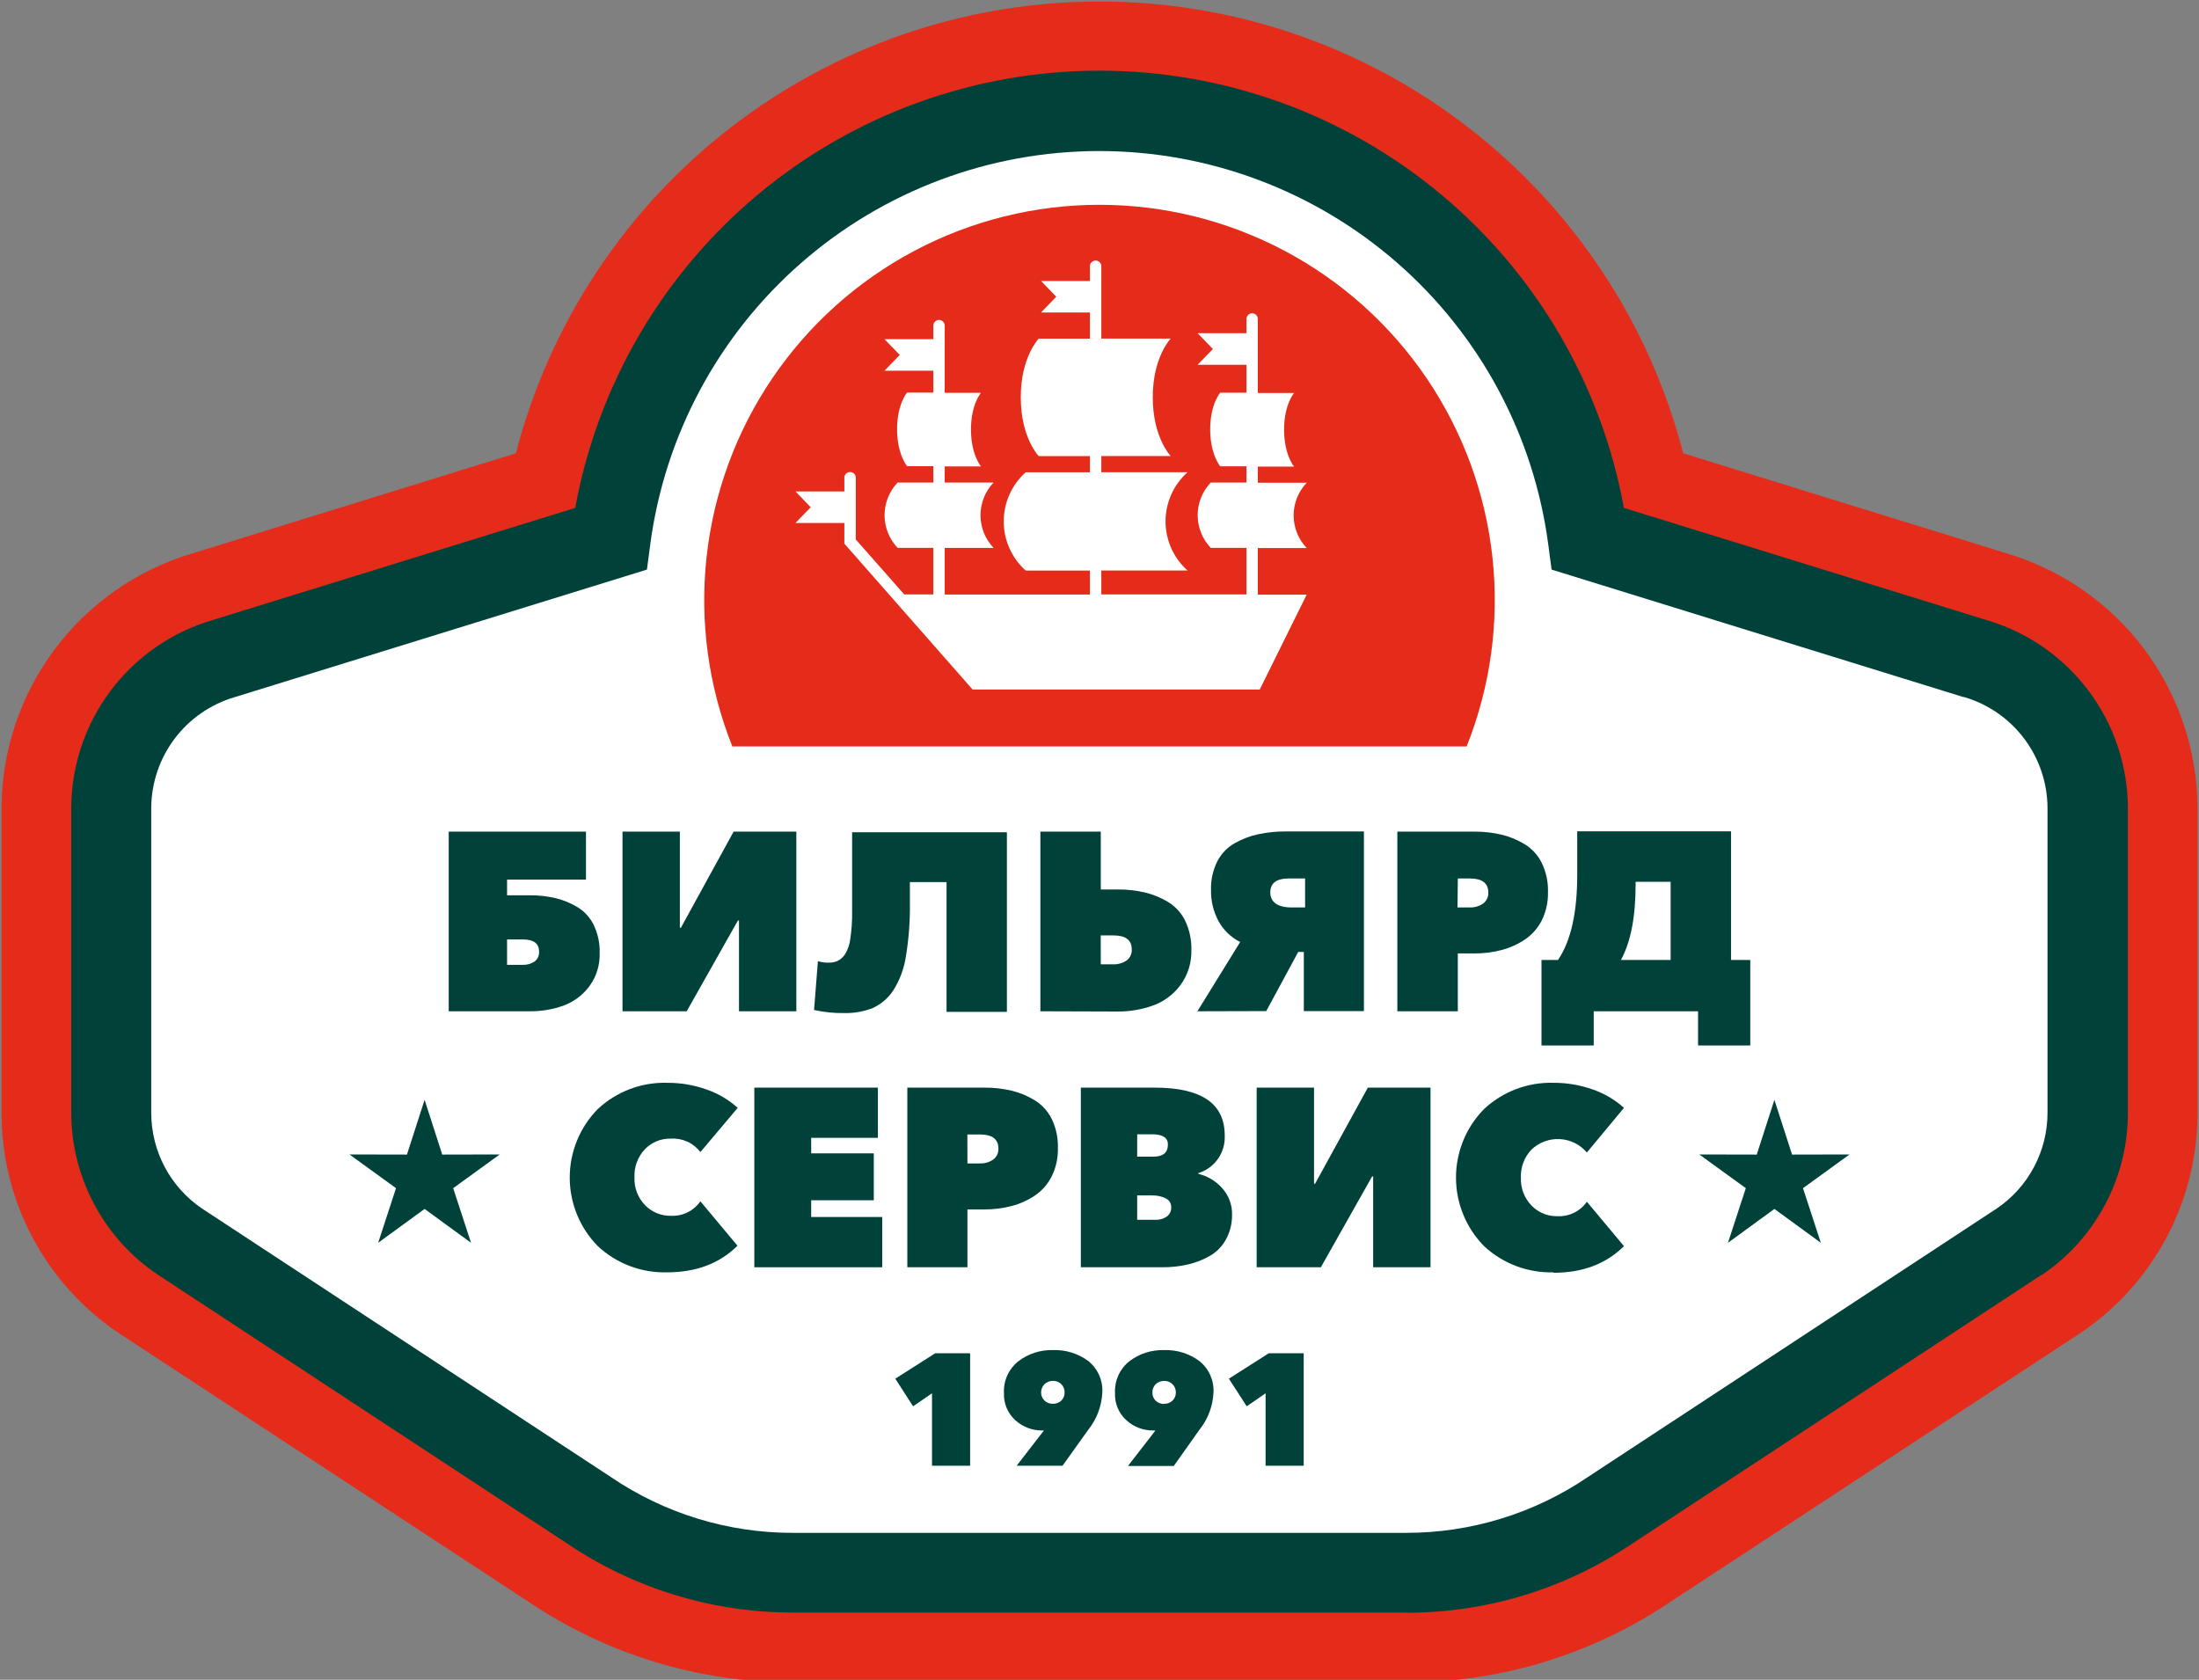
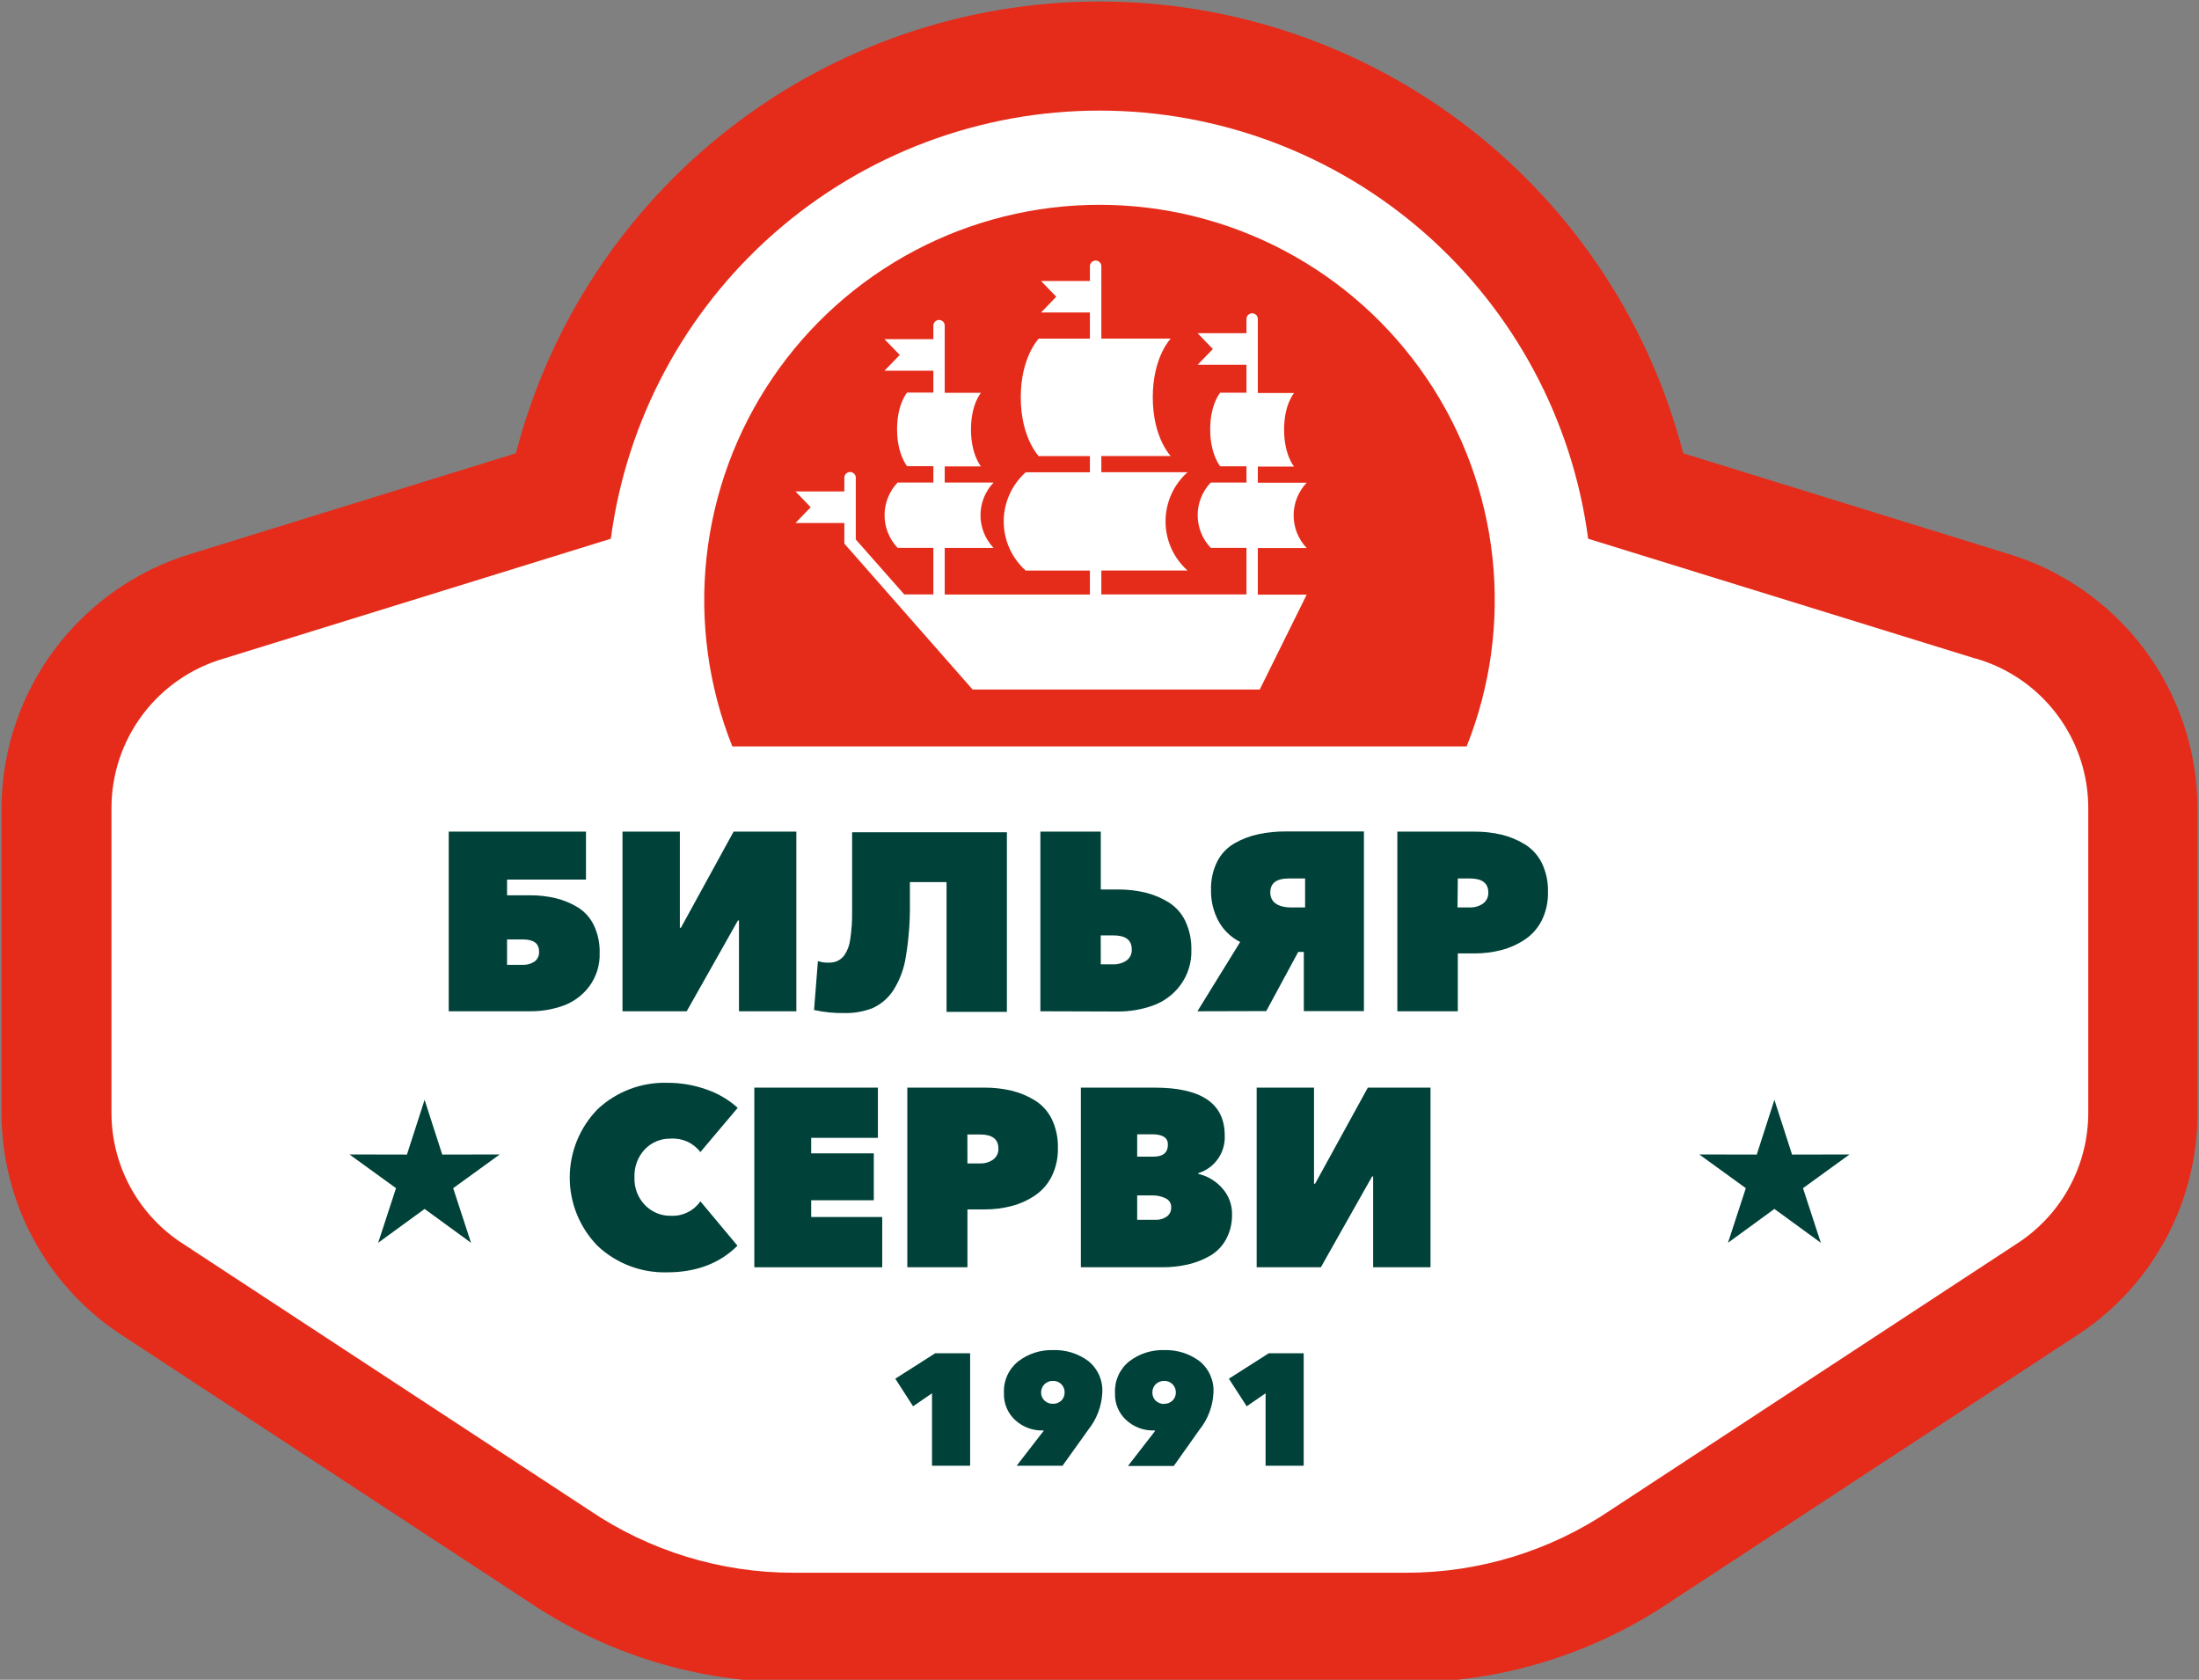
<svg xmlns="http://www.w3.org/2000/svg" width="360" height="275" viewBox="0 0 360 275" fill="none">
  <rect x="0" y="0" width="360" height="275" fill="#808080" stroke="none" />
  <g clip-path="url(#clip0_75_76)">
    <path d="M230.2 275.43H129.8C114.347 275.448 99.243 270.832 86.44 262.18L19.34 218.18C13.454 214.2 8.636 208.837 5.307 202.56C1.979 196.283 0.242 189.285 0.25 182.18V132.29C0.288 122.912 3.343 113.796 8.964 106.29C14.584 98.783 22.472 93.285 31.46 90.61L84.46 74.21C89.941 53.038 102.299 34.285 119.594 20.898C136.888 7.51 158.14 0.246 180.01 0.246C201.881 0.246 223.132 7.51 240.426 20.898C257.721 34.285 270.079 53.038 275.56 74.21L328.56 90.61C337.546 93.287 345.432 98.786 351.051 106.292C356.669 113.798 359.723 122.914 359.76 132.29V182.18C359.768 189.285 358.031 196.283 354.703 202.56C351.374 208.837 346.556 214.2 340.67 218.18L340.53 218.27L273.53 262.2C260.727 270.853 245.623 275.468 230.17 275.45M32.4 198.72L99.48 242.72C108.43 248.778 118.992 252.01 129.8 252H230.2C241.01 252.013 251.573 248.776 260.52 242.71L260.65 242.63L327.6 198.71C330.296 196.873 332.502 194.405 334.025 191.52C335.549 188.636 336.343 185.422 336.34 182.16V132.29C336.323 127.96 334.91 123.751 332.31 120.289C329.71 116.826 326.063 114.294 321.91 113.07L321.71 113.01L255.31 92.46L254.05 85.46C250.913 68.105 241.78 52.404 228.246 41.096C214.712 29.789 197.636 23.595 180 23.595C162.364 23.595 145.288 29.789 131.754 41.096C118.22 52.404 109.087 68.105 105.95 85.46L104.69 92.46L38.1 113.07C33.945 114.293 30.296 116.823 27.694 120.286C25.092 123.749 23.678 127.959 23.66 132.29V182.18C23.658 185.441 24.454 188.652 25.977 191.535C27.5 194.418 29.705 196.884 32.4 198.72Z" fill="#E52C1A" />
    <path fill-rule="evenodd" clip-rule="evenodd" d="M323.38 107.81L260 88.2C257.429 68.804 247.898 51.002 233.182 38.108C218.465 25.215 199.566 18.106 180 18.106C160.434 18.106 141.535 25.215 126.818 38.108C112.102 51.002 102.571 68.804 100 88.2L36.66 107.81C31.351 109.342 26.685 112.558 23.364 116.973C20.043 121.389 18.248 126.765 18.25 132.29V182.19C18.25 186.355 19.27 190.456 21.223 194.135C23.175 197.813 26 200.957 29.45 203.29L96.45 247.23C106.311 253.91 117.949 257.48 129.86 257.48H230.26C242.168 257.478 253.801 253.908 263.66 247.23L330.66 203.29C334.111 200.957 336.937 197.814 338.892 194.135C340.846 190.457 341.868 186.355 341.87 182.19V132.29C341.869 126.764 340.073 121.388 336.75 116.972C333.428 112.557 328.76 109.341 323.45 107.81" fill="white" />
-     <path d="M230.2 264H129.8C116.61 264.007 103.721 260.057 92.8 252.66L25.8 208.66C21.458 205.739 17.898 201.798 15.432 197.181C12.967 192.564 11.672 187.414 11.66 182.18V132.29C11.685 125.361 13.946 118.624 18.106 113.082C22.266 107.54 28.103 103.489 34.75 101.53L94.17 83.15C97.84 63.059 108.44 44.892 124.125 31.812C139.811 18.732 159.587 11.568 180.01 11.568C200.433 11.568 220.21 18.732 235.895 31.812C251.58 44.892 262.181 63.059 265.85 83.15L325.27 101.53C331.917 103.489 337.754 107.54 341.914 113.082C346.074 118.624 348.335 125.361 348.36 132.29V182.18C348.365 187.418 347.083 192.578 344.628 197.205C342.173 201.833 338.62 205.787 334.28 208.72H334.2L267.2 252.72C256.276 260.107 243.387 264.046 230.2 264.03M33.05 197.84L100.05 241.84C108.823 247.789 119.181 250.963 129.78 250.95H230.18C240.784 250.962 251.146 247.785 259.92 241.83L326.92 197.83C329.473 196.093 331.562 193.758 333.005 191.028C334.448 188.299 335.202 185.258 335.2 182.17V132.29C335.187 128.189 333.848 124.203 331.382 120.926C328.917 117.649 325.457 115.258 321.52 114.11H321.4L254.01 93.25L253.46 89.08C251.086 71.269 242.325 54.925 228.806 43.088C215.287 31.252 197.929 24.727 179.96 24.727C161.991 24.727 144.634 31.252 131.114 43.088C117.595 54.925 108.834 71.269 106.46 89.08L105.91 93.25L38.4 114.14C34.476 115.294 31.029 117.684 28.571 120.954C26.114 124.224 24.777 128.199 24.76 132.29V182.18C24.759 185.269 25.514 188.311 26.959 191.04C28.404 193.77 30.495 196.105 33.05 197.84Z" fill="#004239" />
    <path fill-rule="evenodd" clip-rule="evenodd" d="M240.109 122.2C244.023 112.383 245.472 101.757 244.331 91.25C243.189 80.743 239.492 70.676 233.562 61.928C227.632 53.18 219.649 46.018 210.312 41.067C200.975 36.117 190.568 33.528 179.999 33.528C169.431 33.528 159.023 36.117 149.686 41.067C140.349 46.018 132.366 53.18 126.436 61.928C120.506 70.676 116.809 80.743 115.668 91.25C114.526 101.757 115.976 112.383 119.889 122.2H240.109Z" fill="#E52C1A" />
    <path d="M213.92 97.35H205.92V89.72H213.92C212.548 88.279 211.782 86.365 211.782 84.375C211.782 82.385 212.548 80.471 213.92 79.03H205.92V76.39H211.86C211.86 76.39 210.22 74.5 210.22 70.34C210.22 66.18 211.86 64.34 211.86 64.34H205.92V52.22C205.92 51.973 205.822 51.737 205.648 51.562C205.474 51.388 205.237 51.29 204.99 51.29C204.744 51.29 204.507 51.388 204.333 51.562C204.158 51.737 204.06 51.973 204.06 52.22V54.55H196.06L198.56 57.14L196.06 59.72H204.06V64.29H199.76C199.76 64.29 198.12 66.18 198.12 70.29C198.12 74.4 199.76 76.34 199.76 76.34H204.06V79H198.21C196.838 80.441 196.072 82.355 196.072 84.345C196.072 86.335 196.838 88.249 198.21 89.69H204.06V97.32H180.3V93.4H194.41C193.278 92.388 192.372 91.148 191.752 89.762C191.132 88.376 190.811 86.874 190.811 85.355C190.811 83.836 191.132 82.335 191.752 80.948C192.372 79.562 193.278 78.322 194.41 77.31H180.3V74.66H191.66C191.66 74.66 188.72 71.66 188.72 65.04C188.72 58.42 191.66 55.43 191.66 55.43H180.3V43.69C180.314 43.559 180.3 43.427 180.259 43.302C180.218 43.177 180.152 43.061 180.064 42.964C179.975 42.866 179.868 42.788 179.747 42.734C179.627 42.681 179.497 42.653 179.365 42.653C179.234 42.653 179.104 42.681 178.983 42.734C178.863 42.788 178.756 42.866 178.667 42.964C178.579 43.061 178.513 43.177 178.472 43.302C178.431 43.427 178.417 43.559 178.43 43.69V46H170.43L172.92 48.58L170.43 51.16H178.43V55.44H170.05C170.05 55.44 167.11 58.44 167.11 65.05C167.11 71.66 170.05 74.67 170.05 74.67H178.43V77.32H167.92C166.788 78.332 165.882 79.572 165.262 80.958C164.642 82.345 164.321 83.846 164.321 85.365C164.321 86.884 164.642 88.385 165.262 89.772C165.882 91.158 166.788 92.398 167.92 93.41H178.43V97.33H154.66V89.7H162.66C161.285 88.258 160.518 86.343 160.518 84.35C160.518 82.358 161.285 80.442 162.66 79H154.66V76.36H160.6C160.6 76.36 158.96 74.47 158.96 70.31C158.96 66.15 160.6 64.31 160.6 64.31H154.66V53.31C154.66 53.063 154.562 52.827 154.388 52.652C154.214 52.478 153.977 52.38 153.73 52.38C153.484 52.38 153.247 52.478 153.073 52.652C152.898 52.827 152.8 53.063 152.8 53.31V55.53H144.8L147.3 58.11L144.8 60.69H152.8V64.27H148.5C148.5 64.27 146.86 66.16 146.86 70.27C146.86 74.38 148.5 76.32 148.5 76.32H152.8V79H146.95C145.578 80.441 144.812 82.355 144.812 84.345C144.812 86.335 145.578 88.249 146.95 89.69H152.8V97.32H148.04L140.1 88.32V78.12C140.077 77.889 139.968 77.674 139.795 77.519C139.622 77.363 139.398 77.277 139.165 77.277C138.933 77.277 138.709 77.363 138.536 77.519C138.363 77.674 138.254 77.889 138.23 78.12V80.46H130.23L132.72 83.04L130.23 85.62H138.23V89L159.23 112.89H206.23L213.92 97.35Z" fill="white" />
    <path fill-rule="evenodd" clip-rule="evenodd" d="M69.511 180.06L72.401 189.02L81.811 189L74.191 194.52L77.111 203.46L69.511 197.92L61.911 203.46L64.831 194.52L57.211 189L66.621 189.02L69.511 180.06Z" fill="#004239" />
    <path fill-rule="evenodd" clip-rule="evenodd" d="M290.489 180.06L293.379 189.02L302.789 189L295.169 194.52L298.089 203.46L290.489 197.92L282.889 203.46L285.809 194.52L278.189 189L287.599 189.02L290.489 180.06Z" fill="#004239" />
    <path d="M73.461 165.56V136.15H95.931V144H83.011V146.57H86.711C88.152 146.557 89.589 146.719 90.991 147.05C92.265 147.36 93.483 147.866 94.601 148.55C95.736 149.256 96.645 150.273 97.221 151.48C97.888 152.891 98.214 154.44 98.171 156C98.24 157.979 97.634 159.922 96.451 161.51C95.374 162.937 93.909 164.024 92.231 164.64C90.46 165.271 88.591 165.582 86.711 165.56H73.461ZM83.011 157.96H85.591C86.259 157.98 86.917 157.798 87.481 157.44C87.738 157.255 87.944 157.007 88.079 156.72C88.214 156.433 88.273 156.116 88.251 155.8C88.251 154.44 87.361 153.8 85.591 153.8H83.011V157.96Z" fill="#004239" />
    <path d="M101.91 165.56V136.15H111.3V151.89H111.47L120.1 136.15H130.37V165.56H120.98V150.69H120.81L112.42 165.56H101.91Z" fill="#004239" />
    <path d="M138.22 165.85C136.556 165.881 134.894 165.713 133.27 165.35L133.9 157.35C134.462 157.528 135.05 157.613 135.64 157.6C136.122 157.614 136.602 157.529 137.05 157.35C137.529 157.121 137.944 156.777 138.26 156.35C138.766 155.578 139.084 154.697 139.19 153.78C139.42 152.281 139.524 150.766 139.5 149.25V136.25H164.84V165.66H154.96V144.41H148.96V147.74C149.004 150.71 148.784 153.679 148.3 156.61C148.004 158.589 147.295 160.483 146.22 162.17C145.399 163.41 144.25 164.397 142.9 165.02C141.409 165.612 139.813 165.894 138.21 165.85" fill="#004239" />
    <path d="M170.32 165.56V136.15H180.21V145.62H182.99C184.502 145.608 186.009 145.775 187.48 146.12C188.821 146.447 190.103 146.98 191.28 147.7C192.474 148.439 193.432 149.504 194.04 150.77C194.737 152.251 195.079 153.874 195.04 155.51C195.106 157.589 194.468 159.629 193.23 161.3C192.108 162.805 190.572 163.951 188.81 164.6C186.944 165.274 184.974 165.612 182.99 165.6L170.32 165.56ZM180.21 157.87H182.29C183.039 157.893 183.776 157.683 184.4 157.27C184.693 157.062 184.927 156.783 185.081 156.46C185.235 156.136 185.304 155.778 185.28 155.42C185.28 153.9 184.28 153.14 182.28 153.14H180.2L180.21 157.87Z" fill="#004239" />
    <path d="M196.029 165.56L203.029 154.22C201.539 153.47 200.309 152.289 199.499 150.83C198.648 149.257 198.221 147.489 198.259 145.7C198.209 144.098 198.552 142.508 199.259 141.07C199.889 139.815 200.873 138.772 202.089 138.07C203.298 137.376 204.607 136.874 205.969 136.58C207.471 136.26 209.004 136.106 210.539 136.12H223.289V165.53H213.449V155.85H212.529L207.299 165.53L196.029 165.56ZM211.359 148.56H213.659V143.82H210.959C208.959 143.82 207.959 144.59 207.959 146.11C207.959 147.63 209.109 148.56 211.409 148.56" fill="#004239" />
    <path d="M228.76 165.56V136.15H241.39C242.888 136.139 244.382 136.307 245.84 136.65C247.18 136.977 248.462 137.51 249.64 138.23C250.835 138.974 251.798 140.037 252.42 141.3C253.126 142.778 253.468 144.403 253.42 146.04C253.459 147.634 253.116 149.215 252.42 150.65C251.786 151.92 250.835 153.005 249.66 153.8C248.491 154.584 247.2 155.168 245.84 155.53C244.38 155.909 242.878 156.098 241.37 156.09H238.66V165.56H228.76ZM238.61 148.56H240.66C241.411 148.581 242.149 148.364 242.77 147.94C243.059 147.734 243.292 147.459 243.446 147.138C243.6 146.818 243.67 146.465 243.65 146.11C243.65 144.59 242.65 143.82 240.65 143.82H238.66L238.61 148.56Z" fill="#004239" />
-     <path d="M252.359 171.16V157.16H255.059C257.159 154.08 258.209 149.45 258.209 143.24V136.1H283.389V157.16H286.539V171.16H277.989V165.56H260.909V171.16H252.359ZM265.359 157.16H273.499V144.36H267.769V144.74C267.769 150.113 266.966 154.253 265.359 157.16Z" fill="#004239" />
    <path d="M109.24 208.3C105.028 208.421 100.939 206.876 97.86 204C94.919 201.008 93.272 196.98 93.272 192.785C93.272 188.59 94.919 184.562 97.86 181.57C100.944 178.689 105.042 177.144 109.26 177.27C111.448 177.261 113.62 177.633 115.68 178.37C117.562 179.016 119.293 180.037 120.77 181.37L114.66 188.61C114.096 187.871 113.358 187.283 112.512 186.899C111.666 186.515 110.737 186.347 109.81 186.41C109.021 186.39 108.237 186.535 107.507 186.834C106.777 187.134 106.117 187.582 105.57 188.15C104.993 188.766 104.545 189.491 104.253 190.283C103.961 191.075 103.831 191.917 103.87 192.76C103.835 193.592 103.969 194.423 104.265 195.202C104.561 195.98 105.011 196.691 105.59 197.29C106.135 197.856 106.791 198.304 107.517 198.605C108.243 198.907 109.024 199.055 109.81 199.04C110.753 199.091 111.694 198.901 112.543 198.486C113.392 198.071 114.121 197.446 114.66 196.67L120.73 203.94C117.823 206.84 113.987 208.293 109.22 208.3" fill="#004239" />
    <path d="M123.49 207.47V178.06H143.72V186.28H132.8V188.82H143.05V196.5H132.8V199.24H144.43V207.47H123.49Z" fill="#004239" />
    <path d="M148.539 207.47V178.06H161.159C162.657 178.049 164.151 178.217 165.609 178.56C166.95 178.885 168.233 179.418 169.409 180.14C170.607 180.881 171.57 181.945 172.189 183.21C172.895 184.688 173.238 186.313 173.189 187.95C173.228 189.545 172.885 191.125 172.189 192.56C171.561 193.828 170.617 194.912 169.449 195.71C168.281 196.496 166.99 197.08 165.629 197.44C164.17 197.819 162.667 198.008 161.159 198H158.379V207.47H148.539ZM158.379 190.47H160.459C161.213 190.491 161.955 190.274 162.579 189.85C162.865 189.642 163.095 189.365 163.247 189.046C163.399 188.726 163.468 188.373 163.449 188.02C163.449 186.5 162.449 185.73 160.449 185.73H158.369L158.379 190.47Z" fill="#004239" />
    <path d="M176.949 207.47V178.06H189.039C196.679 178.06 200.499 180.663 200.499 185.87C200.571 187.236 200.185 188.586 199.403 189.707C198.62 190.829 197.486 191.657 196.179 192.06V192.18C197.689 192.535 199.051 193.349 200.079 194.51C201.16 195.701 201.74 197.262 201.699 198.87C201.721 200.284 201.377 201.679 200.699 202.92C200.09 204.038 199.183 204.966 198.079 205.6C196.953 206.248 195.736 206.723 194.469 207.01C193.079 207.328 191.656 207.482 190.229 207.47H176.949ZM186.169 189.36H188.829C190.409 189.36 191.199 188.71 191.199 187.36C191.199 186.26 190.339 185.7 188.619 185.7H186.169V189.36ZM186.169 199.7H189.119C189.798 199.737 190.47 199.547 191.029 199.16C191.259 198.987 191.444 198.762 191.567 198.502C191.691 198.243 191.75 197.957 191.739 197.67C191.754 197.354 191.672 197.041 191.504 196.773C191.336 196.505 191.09 196.294 190.799 196.17C190.145 195.854 189.426 195.697 188.699 195.71H186.169V199.7Z" fill="#004239" />
    <path d="M205.73 207.47V178.06H215.12V193.8H215.29L223.93 178.06H234.19V207.47H224.8V192.6H224.63L216.24 207.47H205.73Z" fill="#004239" />
-     <path d="M254.33 208.3C250.118 208.421 246.029 206.876 242.95 204C240.009 201.008 238.361 196.98 238.361 192.785C238.361 188.59 240.009 184.562 242.95 181.57C246.034 178.689 250.131 177.144 254.35 177.27C256.537 177.263 258.709 177.635 260.77 178.37C262.65 179.019 264.381 180.039 265.86 181.37L259.79 188.68C259.238 188.03 258.558 187.501 257.794 187.124C257.029 186.746 256.196 186.53 255.344 186.487C254.493 186.443 253.641 186.575 252.843 186.873C252.044 187.171 251.315 187.63 250.7 188.22C250.121 188.835 249.671 189.56 249.377 190.352C249.084 191.143 248.952 191.986 248.99 192.83C248.957 193.663 249.093 194.494 249.39 195.272C249.688 196.051 250.14 196.761 250.72 197.36C251.264 197.925 251.918 198.372 252.643 198.673C253.367 198.975 254.145 199.123 254.93 199.11C255.875 199.161 256.817 198.97 257.667 198.556C258.518 198.141 259.248 197.516 259.79 196.74L265.86 204.01C262.946 206.91 259.11 208.363 254.35 208.37" fill="#004239" />
    <path d="M152.58 239.96V228.1L149.48 230.23L146.57 225.71L153.1 221.55H158.82V239.96H152.58Z" fill="#004239" />
    <path d="M170.909 234.19H170.659C169.025 234.214 167.441 233.617 166.229 232.52C165.608 231.959 165.118 231.267 164.795 230.494C164.471 229.721 164.323 228.887 164.359 228.05C164.31 227.065 164.496 226.083 164.901 225.184C165.306 224.285 165.919 223.495 166.689 222.88C168.326 221.615 170.352 220.961 172.419 221.03C174.483 220.959 176.51 221.59 178.169 222.82C178.936 223.439 179.543 224.232 179.941 225.133C180.34 226.034 180.517 227.017 180.459 228C180.351 230.21 179.55 232.331 178.169 234.06L173.949 239.96H166.439L170.779 234.35L170.909 234.19ZM172.389 229.82C172.642 229.828 172.893 229.785 173.128 229.694C173.364 229.603 173.578 229.466 173.759 229.29C173.931 229.117 174.067 228.91 174.158 228.684C174.249 228.457 174.294 228.214 174.289 227.97C174.295 227.721 174.251 227.474 174.16 227.242C174.069 227.01 173.933 226.799 173.759 226.62C173.581 226.439 173.367 226.297 173.132 226.202C172.896 226.108 172.643 226.063 172.389 226.07C172.131 226.062 171.874 226.107 171.633 226.201C171.392 226.296 171.173 226.438 170.989 226.62C170.811 226.796 170.671 227.007 170.577 227.239C170.482 227.471 170.435 227.72 170.439 227.97C170.436 228.216 170.483 228.46 170.578 228.687C170.672 228.914 170.812 229.119 170.989 229.29C171.176 229.467 171.395 229.605 171.636 229.696C171.876 229.787 172.132 229.829 172.389 229.82Z" fill="#004239" />
    <path d="M189.119 234.19H188.829C187.198 234.213 185.618 233.617 184.409 232.52C183.786 231.96 183.295 231.268 182.972 230.495C182.648 229.722 182.501 228.887 182.539 228.05C182.489 227.066 182.673 226.084 183.076 225.186C183.48 224.287 184.091 223.496 184.859 222.88C186.5 221.616 188.529 220.962 190.599 221.03C192.663 220.961 194.69 221.592 196.349 222.82C197.12 223.436 197.732 224.228 198.134 225.129C198.536 226.031 198.716 227.015 198.659 228C198.556 230.211 197.754 232.333 196.369 234.06L192.159 240H184.659L189.009 234.39L189.119 234.19ZM190.599 229.82C190.85 229.829 191.1 229.786 191.334 229.695C191.568 229.604 191.78 229.466 191.959 229.29C192.135 229.118 192.273 228.913 192.366 228.686C192.459 228.459 192.504 228.215 192.499 227.97C192.505 227.719 192.459 227.47 192.366 227.237C192.272 227.004 192.133 226.792 191.955 226.614C191.778 226.437 191.566 226.297 191.333 226.204C191.1 226.11 190.85 226.065 190.599 226.07C190.075 226.062 189.569 226.259 189.189 226.62C189.011 226.801 188.872 227.017 188.781 227.255C188.689 227.492 188.648 227.746 188.659 228C188.655 228.245 188.7 228.489 188.793 228.716C188.886 228.943 189.024 229.148 189.199 229.32C189.582 229.674 190.088 229.864 190.609 229.85" fill="#004239" />
    <path d="M207.19 239.96V228.1L204.1 230.23L201.18 225.71L207.71 221.55H213.43V239.96H207.19Z" fill="#004239" />
  </g>
  <defs>
    <clipPath id="clip0_75_76">
      <rect width="360" height="275" fill="white" />
    </clipPath>
  </defs>
</svg>